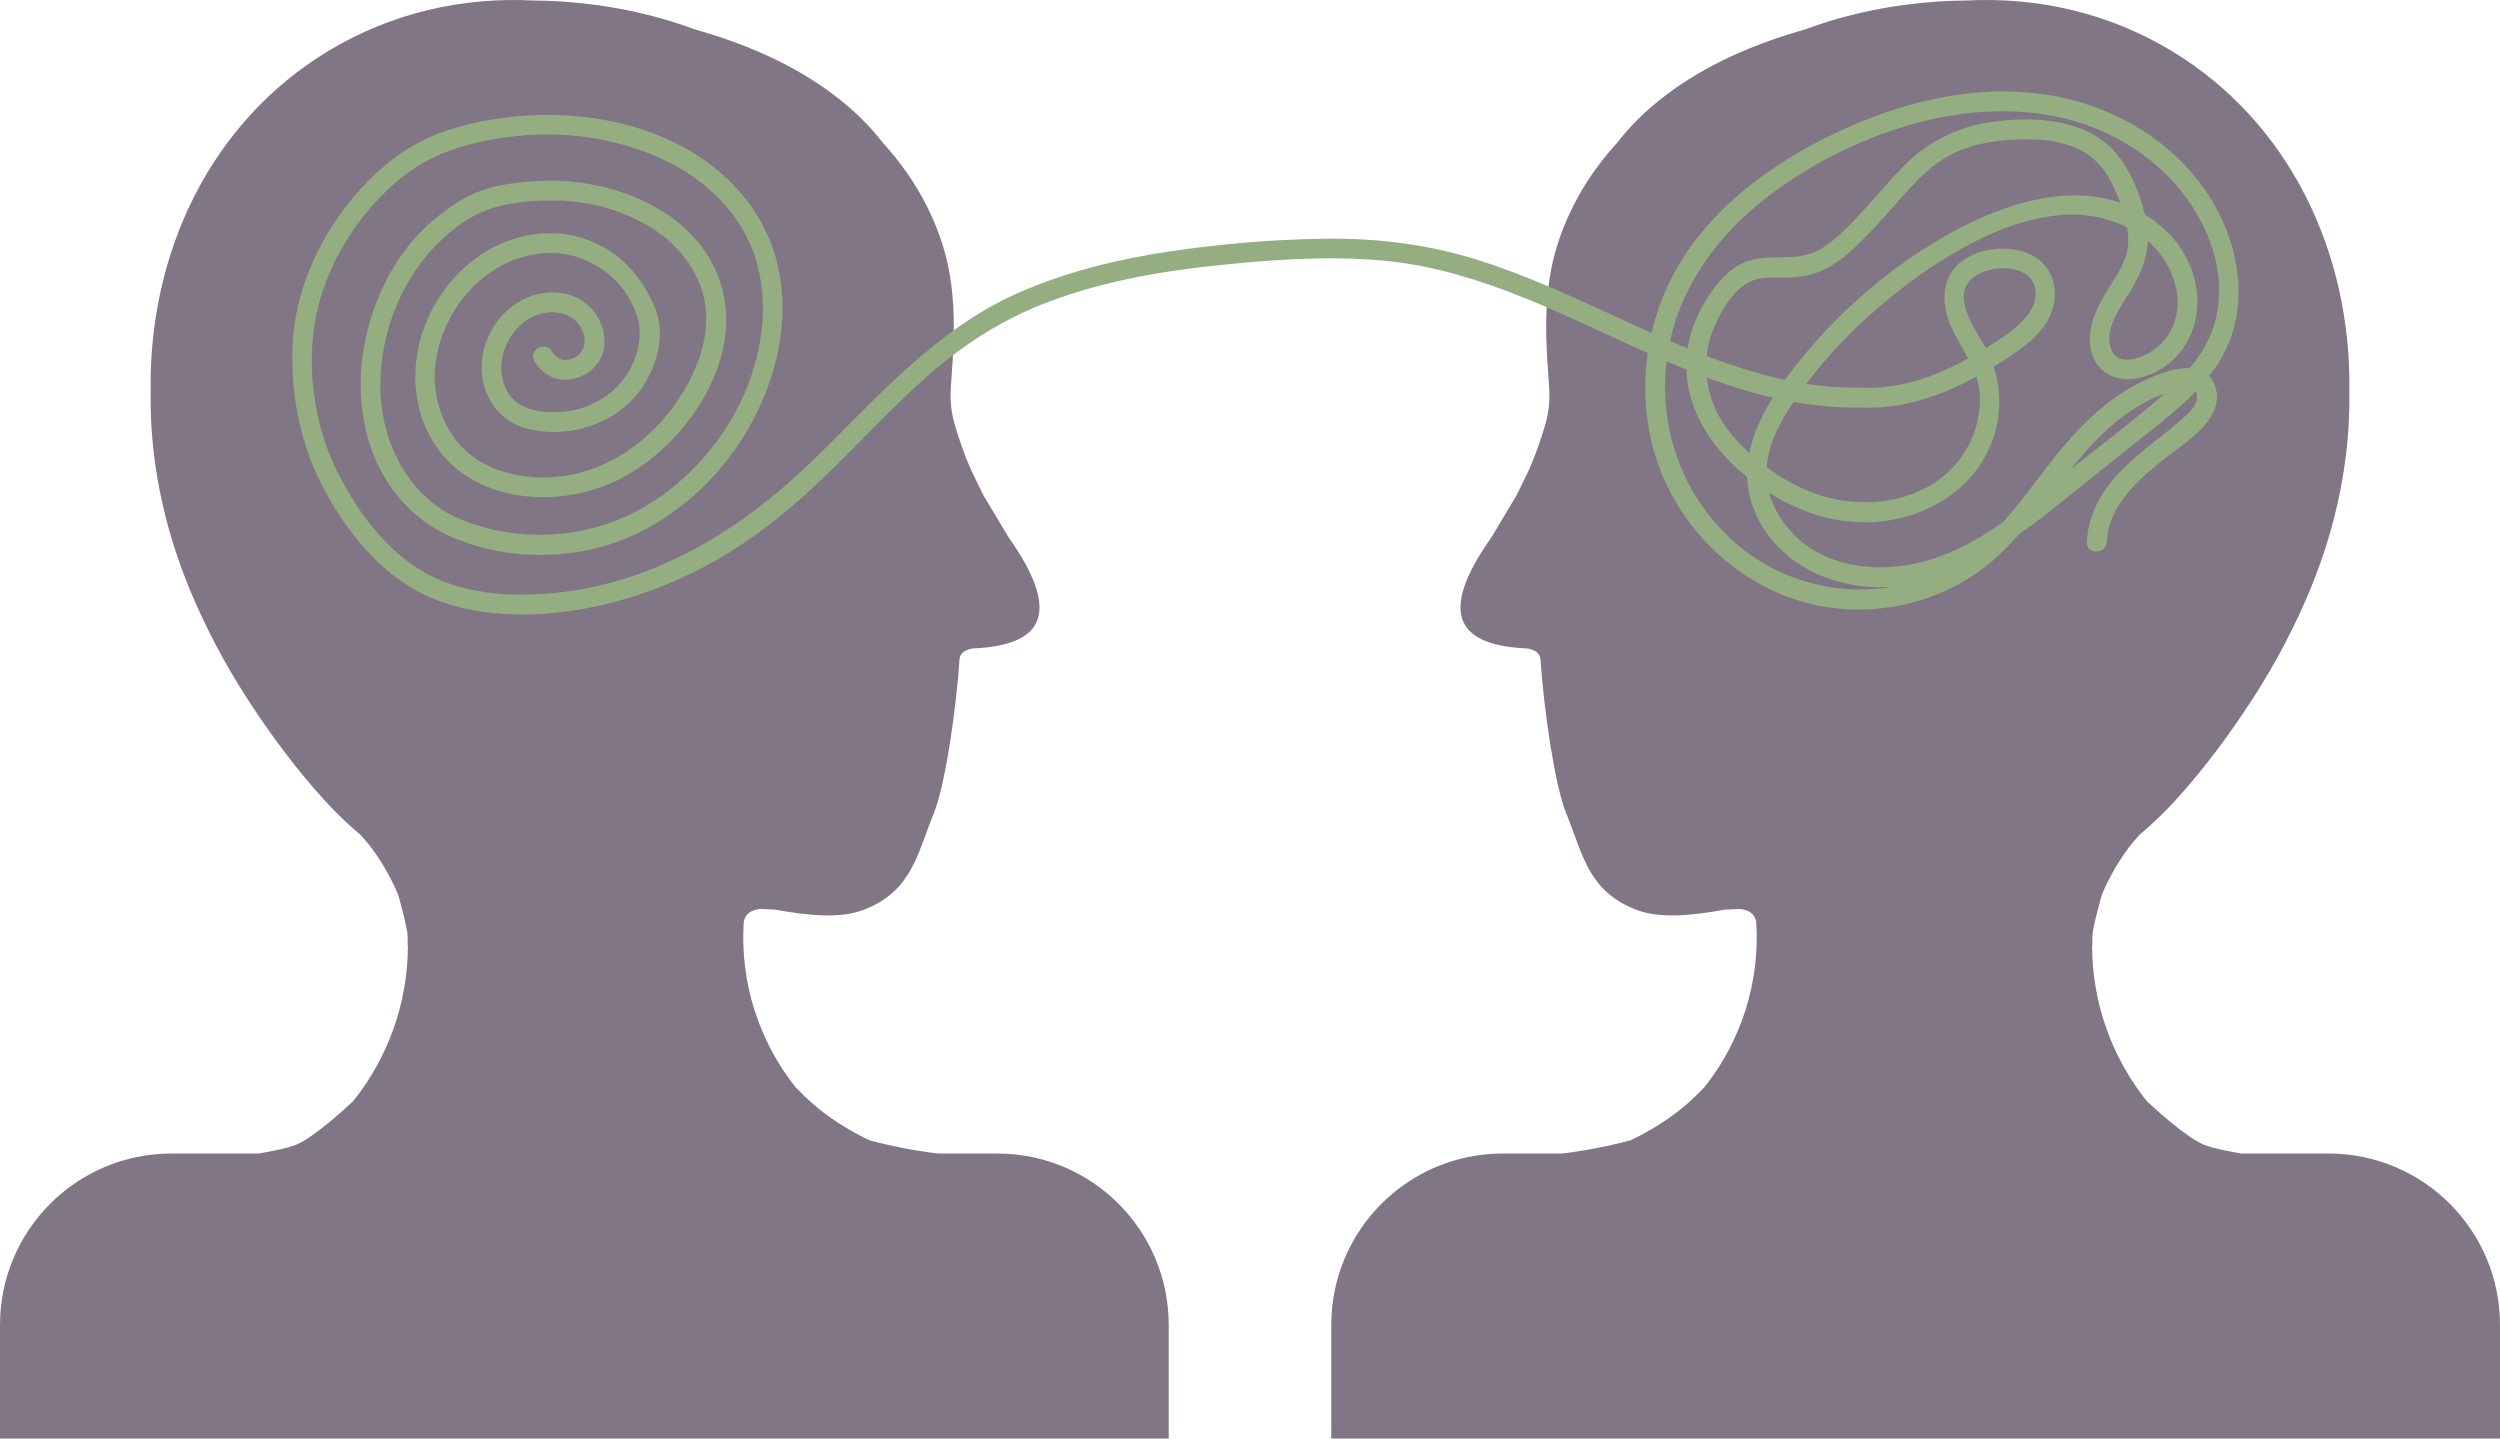
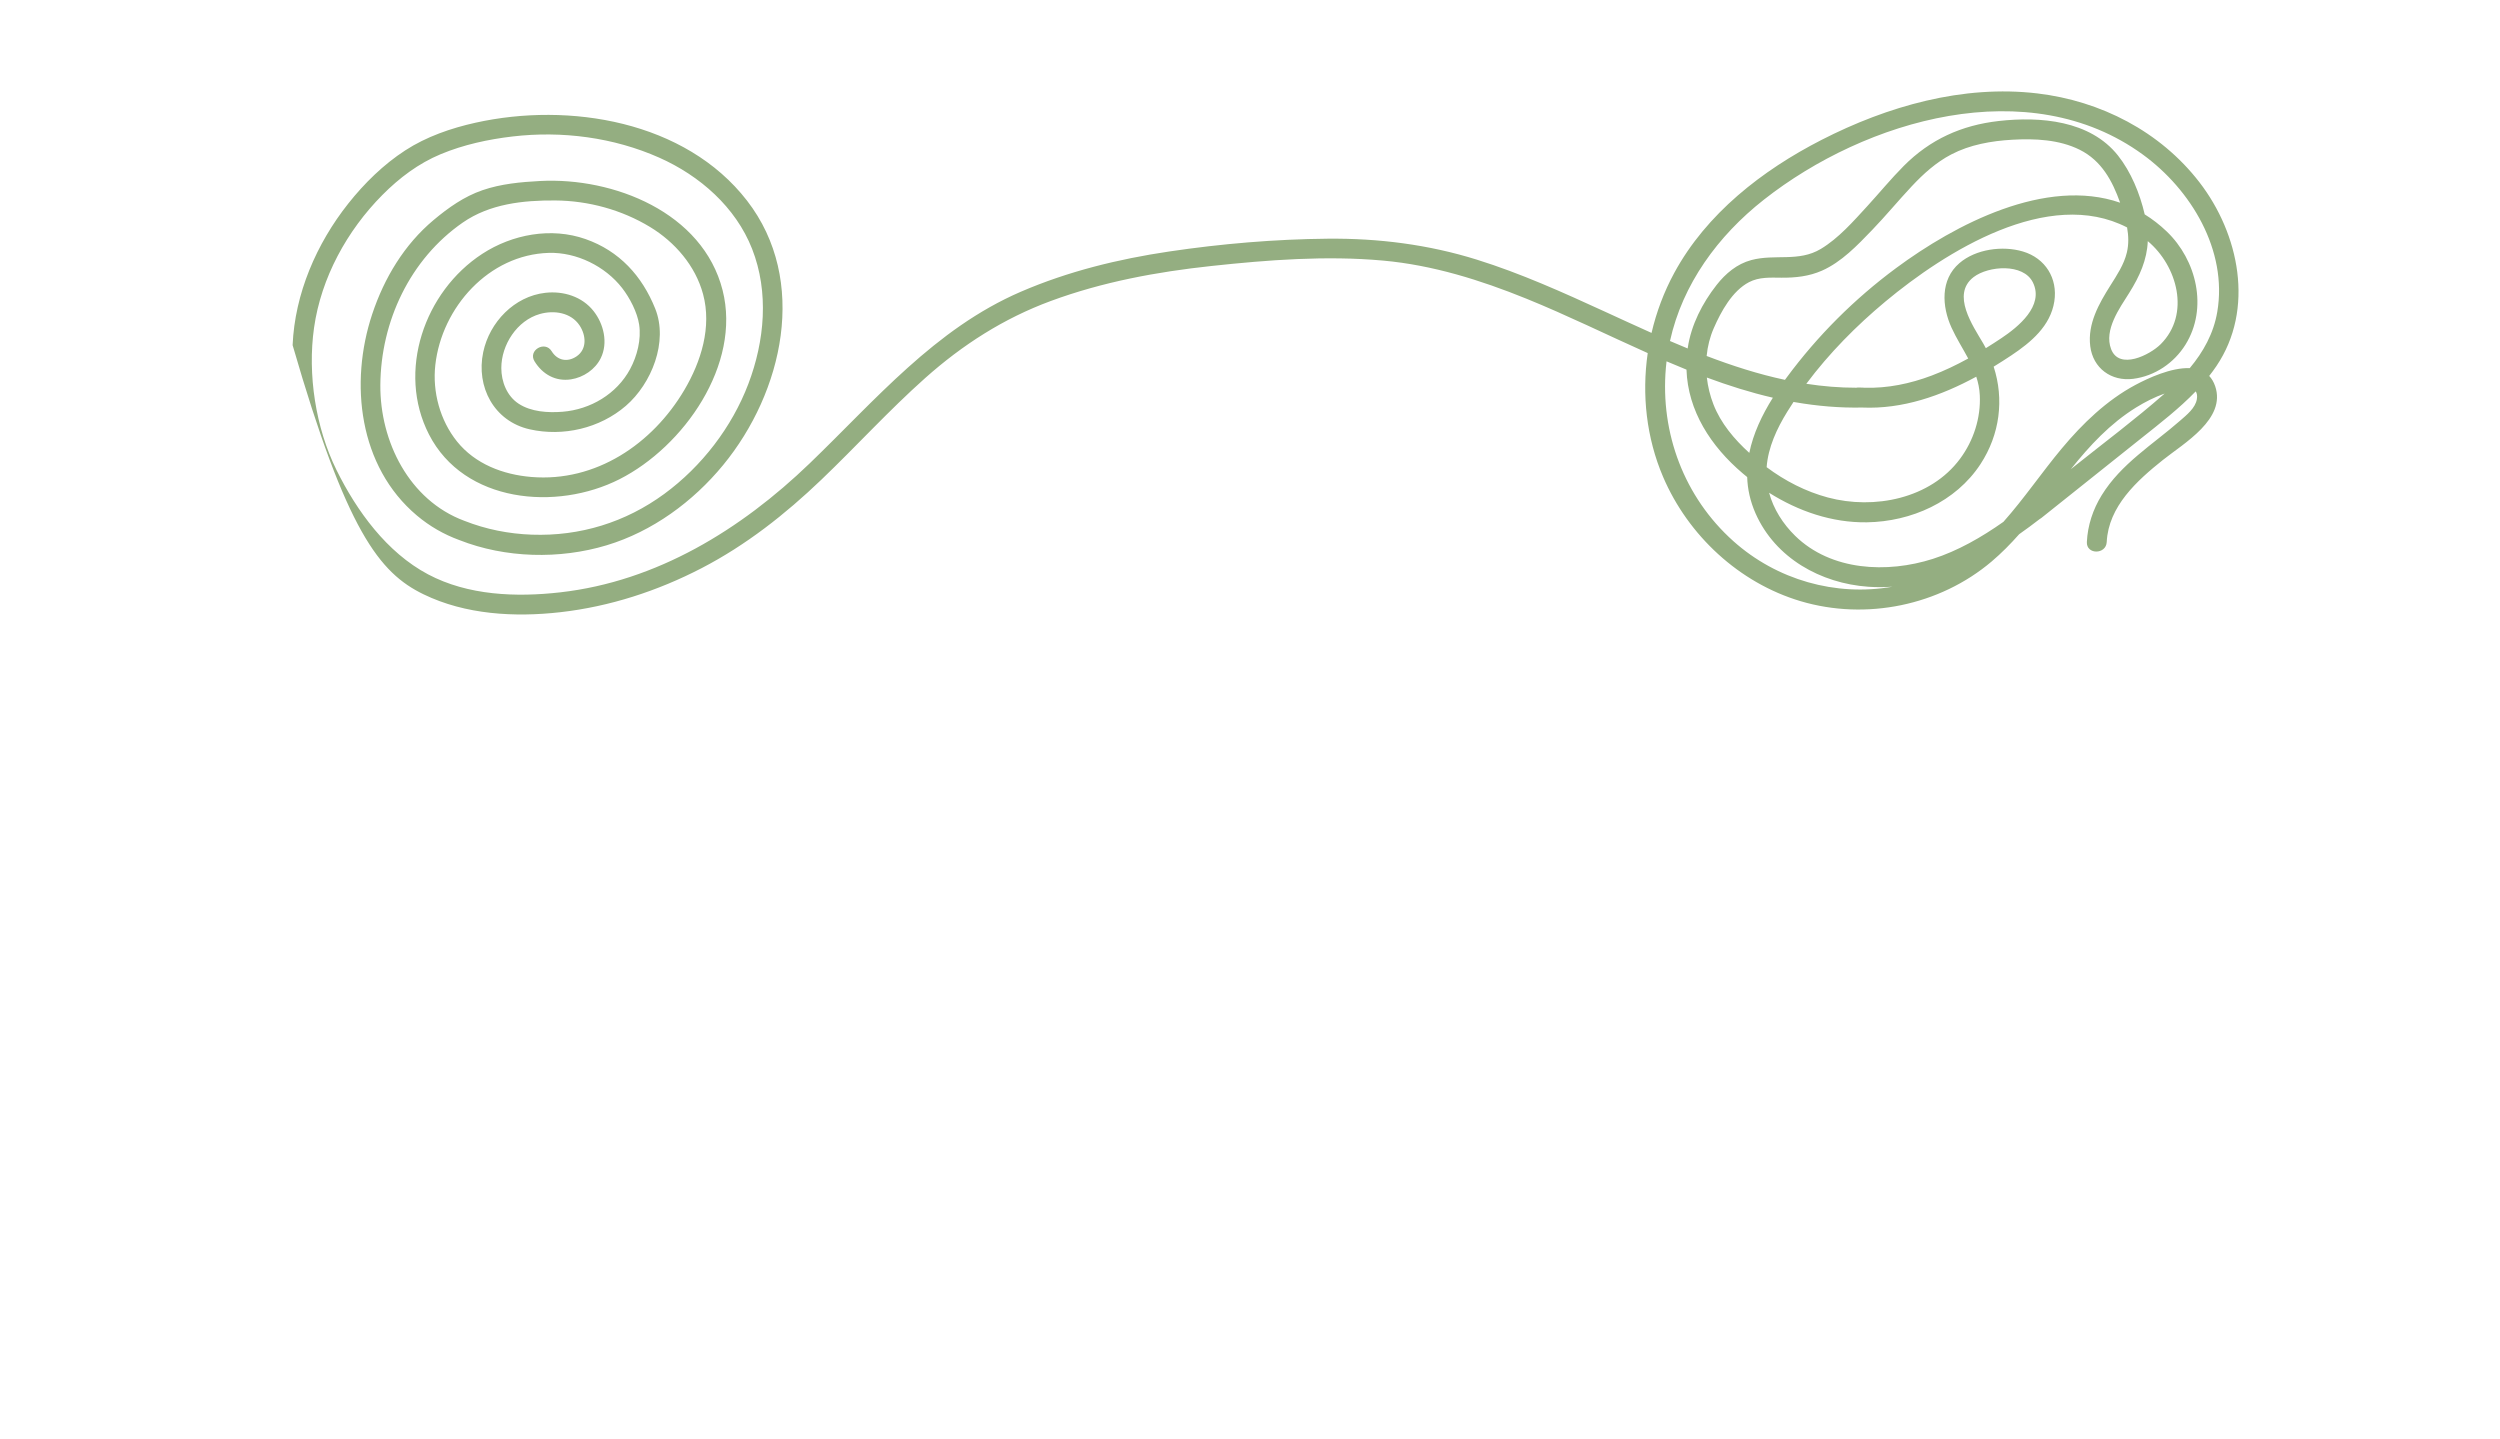
<svg xmlns="http://www.w3.org/2000/svg" fill="#000000" height="2171.8" preserveAspectRatio="xMidYMid meet" version="1" viewBox="0.0 0.0 3774.3 2171.8" width="3774.3" zoomAndPan="magnify">
  <defs>
    <clipPath id="a">
-       <path d="M 0 0 L 1765 0 L 1765 2171.75 L 0 2171.75 Z M 0 0" />
-     </clipPath>
+       </clipPath>
    <clipPath id="b">
-       <path d="M 2009 0 L 3774.289 0 L 3774.289 2171.75 L 2009 2171.75 Z M 2009 0" />
-     </clipPath>
+       </clipPath>
  </defs>
  <g>
    <g clip-path="url(#a)" id="change1_1">
-       <path d="M 1505.602 1741.492 L 1416.344 1741.492 C 1413.68 1741.16 1411 1740.859 1408.336 1740.531 C 1406.871 1740.34 1405.418 1740.16 1403.953 1739.969 C 1403.352 1739.883 1402.113 1739.723 1401.301 1739.602 C 1394.359 1738.621 1387.43 1737.539 1380.516 1736.371 C 1357.773 1732.5 1335.227 1727.512 1312.918 1721.602 C 1312.848 1721.582 1312.789 1721.551 1312.719 1721.531 C 1296.566 1713.941 1280.938 1705.242 1265.977 1695.52 C 1258.617 1690.742 1251.418 1685.723 1244.398 1680.453 C 1243.699 1679.93 1243.016 1679.402 1242.316 1678.883 C 1240.738 1677.629 1239.148 1676.379 1237.578 1675.109 C 1234.277 1672.441 1231.008 1669.711 1227.797 1666.922 C 1218.527 1658.91 1209.707 1650.41 1201.238 1641.57 C 1145.188 1571.172 1116.988 1482.09 1122.867 1391.562 C 1123.887 1387.293 1125.508 1383.18 1128.648 1380.043 C 1133.867 1374.832 1140.887 1372.941 1148.246 1372.18 C 1155.289 1372.68 1162.336 1373.012 1169.398 1373.172 C 1218.668 1381.98 1267.316 1387.613 1303.996 1373.5 C 1377.586 1345.191 1384.871 1288.121 1409.668 1228.191 C 1426.805 1186.781 1443.711 1070.613 1448.641 994.613 C 1448.973 993.008 1449.359 991.398 1449.973 990.023 C 1450.305 989.25 1450.895 988.301 1451.414 987.516 C 1451.52 987.363 1451.574 987.293 1451.574 987.281 C 1451.652 987.195 1451.719 987.109 1451.785 987.023 C 1452.184 986.574 1452.598 986.137 1453.023 985.719 C 1454.332 984.445 1455.262 983.801 1457.223 982.715 C 1459.406 981.508 1460.191 981.215 1462.566 980.453 C 1464.297 979.902 1466.043 979.449 1467.801 979.023 C 1567.398 975.051 1608.582 932.855 1522.895 811.539 C 1510.289 790.527 1497.738 769.57 1485.137 748.559 C 1478.859 735.941 1472.652 723.297 1466.602 710.559 C 1466.402 710.133 1466.176 709.758 1465.922 709.438 C 1456.383 687.27 1448.242 664.535 1441.473 641.379 C 1436.145 623.191 1434.133 604.191 1435.477 585.285 C 1436.449 571.629 1437.367 557.984 1438.234 544.328 C 1441.074 499.336 1441.234 454.191 1433.051 409.691 C 1426.695 375.156 1414.652 341.738 1398.863 310.402 C 1381.328 275.586 1358.652 243.82 1332.512 215.148 C 1316.516 194.645 1298.367 175.789 1278.508 159.016 C 1222.508 111.676 1157.18 79.617 1087.93 56.34 C 1074.996 51.996 1061.938 48.082 1048.828 44.309 C 983.953 20.262 915.324 6.617 846.312 2.168 C 833.027 1.301 819.723 0.887 806.418 0.832 C 698.617 -4.938 591.02 19.289 495.312 77.168 C 317.762 184.543 223.797 381.938 227.434 592.48 C 225.965 693.555 247.234 794.406 285.781 888.156 C 309.852 946.688 339.473 1002.602 373.875 1055.711 C 408.609 1109.344 447.27 1161.484 490.395 1208.672 C 507.254 1227.121 525.328 1244.461 544.434 1260.562 C 549.184 1265.82 553.762 1271.211 558.227 1276.723 C 558.562 1277.141 558.766 1277.383 558.926 1277.57 C 559.062 1277.754 559.133 1277.863 559.32 1278.113 C 560.469 1279.641 561.621 1281.172 562.75 1282.723 C 564.824 1285.551 566.848 1288.422 568.828 1291.332 C 577.289 1303.723 584.895 1316.703 591.598 1330.133 C 593.309 1333.562 594.957 1337.02 596.551 1340.512 C 597.215 1341.961 597.863 1343.422 598.504 1344.883 C 599.066 1346.16 599.602 1347.453 600.199 1348.711 C 600.816 1350.441 601.426 1352.152 602.043 1353.883 C 604.328 1362.422 606.594 1370.961 608.793 1379.523 C 610.906 1387.742 612.879 1396.023 614.281 1404.402 C 614.5 1405.691 615.996 1411.203 614.574 1405.992 C 615.039 1407.703 615.016 1410.031 615.156 1411.801 C 615.516 1416.34 615.602 1420.883 615.477 1425.434 C 615.438 1426.812 615.566 1428.184 615.816 1429.52 C 615.301 1514.051 586.27 1596.211 533.164 1662.461 C 521.691 1673.203 509.969 1683.66 497.801 1693.609 C 494.496 1696.312 491.164 1698.98 487.812 1701.621 C 486.875 1702.359 485.934 1703.102 484.992 1703.832 C 484.949 1703.859 484.938 1703.871 484.895 1703.91 C 482.906 1705.41 480.93 1706.922 478.938 1708.422 C 471.781 1713.77 464.504 1719.02 456.719 1723.422 C 453.969 1724.98 451.16 1726.441 448.285 1727.75 C 448.223 1727.781 448.16 1727.801 448.098 1727.832 C 444 1729.293 439.938 1730.77 435.754 1731.98 C 427.199 1734.441 418.469 1736.223 409.746 1737.961 C 403.516 1739.199 397.273 1740.391 391.02 1741.492 L 258.844 1741.492 C 115.887 1741.492 0 1857.379 0 2000.328 L 0 2171.75 L 1764.445 2171.75 L 1764.445 2000.328 C 1764.445 1857.379 1648.555 1741.492 1505.602 1741.492" fill="#817685" />
-     </g>
+       </g>
    <g clip-path="url(#b)" id="change1_2">
-       <path d="M 2268.695 1741.488 L 2357.941 1741.488 C 2360.625 1741.16 2363.289 1740.859 2365.953 1740.527 C 2367.41 1740.34 2368.871 1740.156 2370.328 1739.969 C 2370.953 1739.879 2372.18 1739.719 2372.992 1739.602 C 2379.938 1738.617 2386.859 1737.539 2393.785 1736.371 C 2416.547 1732.5 2439.074 1727.508 2461.375 1721.598 C 2461.445 1721.578 2461.512 1721.547 2461.582 1721.531 C 2477.723 1713.938 2493.352 1705.238 2508.332 1695.52 C 2515.695 1690.738 2522.875 1685.719 2529.914 1680.449 C 2530.586 1679.93 2531.281 1679.398 2531.977 1678.879 C 2533.551 1677.629 2535.148 1676.379 2536.723 1675.109 C 2540.031 1672.438 2543.273 1669.707 2546.516 1666.918 C 2555.777 1658.91 2564.578 1650.41 2573.051 1641.566 C 2629.109 1571.168 2657.312 1482.09 2651.434 1391.559 C 2650.414 1387.289 2648.793 1383.18 2645.645 1380.039 C 2640.434 1374.828 2633.395 1372.938 2626.055 1372.18 C 2619.016 1372.68 2611.953 1373.008 2604.891 1373.168 C 2555.617 1381.98 2506.969 1387.609 2470.312 1373.496 C 2396.703 1345.188 2389.43 1288.117 2364.633 1228.188 C 2347.473 1186.777 2330.594 1070.605 2325.66 994.605 C 2325.316 993 2324.922 991.395 2324.32 990.02 C 2323.996 989.246 2323.414 988.301 2322.883 987.508 C 2322.766 987.359 2322.723 987.289 2322.723 987.277 C 2322.652 987.191 2322.582 987.105 2322.512 987.016 C 2322.098 986.57 2321.703 986.133 2321.285 985.711 C 2319.965 984.441 2319.039 983.793 2317.07 982.711 C 2314.895 981.504 2314.098 981.211 2311.727 980.449 C 2310.004 979.895 2308.254 979.445 2306.492 979.016 C 2206.902 975.047 2165.715 932.852 2251.406 811.539 C 2263.996 790.52 2276.562 769.562 2289.156 748.547 C 2295.445 735.934 2301.656 723.285 2307.695 710.551 C 2307.895 710.125 2308.125 709.754 2308.375 709.43 C 2317.906 687.258 2326.055 664.523 2332.816 641.379 C 2338.145 623.18 2340.156 604.188 2338.812 585.273 C 2337.84 571.625 2336.914 557.977 2336.059 544.32 C 2333.211 499.328 2333.07 454.184 2341.246 409.688 C 2347.613 375.145 2359.652 341.73 2375.422 310.398 C 2392.973 275.582 2415.645 243.812 2441.785 215.137 C 2457.785 194.633 2475.938 175.785 2495.785 159.004 C 2551.797 111.668 2617.117 79.609 2686.375 56.336 C 2699.293 51.992 2712.355 48.066 2725.461 44.301 C 2790.34 20.258 2858.973 6.605 2927.977 2.152 C 2941.266 1.297 2954.582 0.879 2967.871 0.824 C 3075.684 -4.945 3183.285 19.277 3278.984 77.16 C 3456.539 184.543 3550.504 381.922 3546.867 592.473 C 3548.324 693.547 3527.07 794.406 3488.516 888.152 C 3464.457 946.684 3434.82 1002.598 3400.434 1055.707 C 3365.68 1109.34 3327.031 1161.477 3283.918 1208.668 C 3267.035 1227.117 3248.977 1244.457 3229.871 1260.559 C 3225.125 1265.82 3220.539 1271.207 3216.07 1276.719 C 3215.746 1277.137 3215.539 1277.379 3215.379 1277.566 C 3215.238 1277.75 3215.168 1277.855 3214.984 1278.109 C 3213.824 1279.637 3212.668 1281.168 3211.559 1282.719 C 3209.473 1285.547 3207.434 1288.418 3205.469 1291.328 C 3197.016 1303.719 3189.398 1316.699 3182.707 1330.129 C 3180.992 1333.559 3179.348 1337.02 3177.75 1340.508 C 3177.078 1341.957 3176.43 1343.418 3175.805 1344.879 C 3175.227 1346.16 3174.695 1347.449 3174.09 1348.707 C 3173.488 1350.438 3172.863 1352.148 3172.262 1353.879 C 3169.969 1362.418 3167.699 1370.957 3165.5 1379.52 C 3163.395 1387.738 3161.426 1396.02 3160.012 1404.398 C 3159.805 1405.688 3158.301 1411.199 3159.734 1405.988 C 3159.25 1407.699 3159.297 1410.031 3159.156 1411.797 C 3158.785 1416.34 3158.695 1420.879 3158.832 1425.43 C 3158.855 1426.809 3158.715 1428.18 3158.484 1429.52 C 3158.996 1514.051 3188.031 1596.207 3241.125 1662.457 C 3252.609 1673.199 3264.328 1683.66 3276.508 1693.609 C 3279.797 1696.309 3283.129 1698.98 3286.488 1701.617 C 3287.438 1702.359 3288.363 1703.098 3289.312 1703.828 C 3289.359 1703.859 3289.359 1703.867 3289.406 1703.91 C 3291.395 1705.41 3293.363 1706.918 3295.355 1708.418 C 3302.512 1713.77 3309.805 1719.02 3317.586 1723.418 C 3320.316 1724.98 3323.141 1726.438 3326.012 1727.75 C 3326.082 1727.777 3326.129 1727.801 3326.199 1727.828 C 3330.297 1729.289 3334.348 1730.77 3338.539 1731.98 C 3347.105 1734.438 3355.836 1736.219 3364.566 1737.957 C 3370.797 1739.199 3377.023 1740.391 3383.277 1741.488 L 3515.445 1741.488 C 3658.406 1741.488 3774.297 1857.379 3774.297 2000.328 L 3774.297 2171.75 L 2009.844 2171.75 L 2009.844 2000.328 C 2009.844 1857.379 2125.734 1741.488 2268.695 1741.488" fill="#817685" />
-     </g>
+       </g>
    <g id="change2_1">
-       <path d="M 3132.848 703.199 C 3130.676 704.934 3128.484 706.672 3126.312 708.406 C 3154.777 672.887 3185.457 639.574 3225.098 615.07 C 3238.59 606.738 3252.98 599.465 3268.016 594.129 C 3267.66 594.457 3267.285 594.789 3266.91 595.113 C 3223.844 632.934 3177.648 667.461 3132.848 703.199 Z M 2616.797 816.895 C 2542.844 750.738 2506.461 654.148 2514.984 555.598 C 2515.277 552.219 2515.633 548.855 2516.008 545.508 C 2526.012 549.793 2536.059 553.984 2546.125 558.051 C 2548.191 620.18 2582.777 673.715 2630.98 714.625 C 2633.215 716.523 2635.492 718.391 2637.766 720.238 C 2638.332 738.316 2642.258 756.688 2650.445 775.211 C 2680.309 842.652 2748.898 880.723 2820.492 885.816 C 2832.898 886.699 2845.113 886.633 2857.125 885.762 C 2771.348 900.812 2682.398 875.578 2616.797 816.895 Z M 3262.023 519.66 C 3245.879 535.789 3199.492 559.273 3187.172 527.047 C 3176.102 498.07 3200.059 465.199 3214.445 442.305 C 3230.32 417.043 3241.43 392.18 3242.535 364.043 C 3287.125 401.332 3307.387 474.336 3262.023 519.66 Z M 2994.09 518.438 C 2978.57 491.898 2945.426 444.516 2979.613 418.309 C 3001.754 401.355 3054.758 397.043 3069.148 426.453 C 3086.441 461.789 3046.637 493.805 3021.426 510.602 C 3013.762 515.727 3005.949 520.754 2998.055 525.645 C 2996.781 523.227 2995.465 520.816 2994.09 518.438 Z M 2710.281 607.266 C 2743.676 613.059 2777.426 615.953 2811.324 615.273 C 2872.223 617.977 2930.41 597.582 2983.605 568.691 C 2986.527 577.516 2988.492 586.797 2988.949 596.84 C 2990.559 631.031 2979.531 665.207 2959.148 692.645 C 2914.266 753.129 2829.285 769.715 2759.609 751.094 C 2726.195 742.164 2694.824 726.012 2667.133 705.32 C 2669.344 675.395 2682.609 646.941 2698.312 621.523 C 2701.363 616.574 2704.516 611.672 2707.73 606.812 C 2708.59 606.961 2709.426 607.121 2710.281 607.266 Z M 2694.785 573.469 C 2654.602 564.887 2615.254 552.246 2576.555 537.445 C 2577.953 522.996 2581.461 508.785 2587.309 495.457 C 2598.23 470.395 2615.168 439.23 2640.566 425.973 C 2655.812 418.02 2672.832 419.113 2689.48 419.254 C 2710.574 419.438 2731.039 417.234 2750.527 408.66 C 2780.246 395.574 2804.199 370.293 2826.379 347.266 C 2846.996 325.875 2865.852 302.922 2886.176 281.262 C 2903.824 262.434 2922.828 245.184 2945.863 233.16 C 2974.121 218.398 3006.391 212.758 3037.926 210.957 C 3071.926 209.016 3108.727 210.617 3139.781 226.098 C 3172.633 242.465 3189.113 273.008 3200.789 306.016 C 3088.738 267.223 2952.215 338.332 2862.367 404.875 C 2799.48 451.461 2743.945 506.91 2697.438 569.863 C 2696.559 571.059 2695.66 572.262 2694.785 573.469 Z M 2586.785 610.434 C 2581.773 597.527 2578.41 583.855 2576.844 569.977 C 2609.445 582.09 2642.57 592.582 2676.531 600.426 C 2660.074 626.707 2646.832 654.691 2640.961 683.734 C 2618.219 663.113 2597.812 638.863 2586.785 610.434 Z M 2662.914 301.504 C 2816.98 180.367 3063.113 108.184 3235.02 233.297 C 3307.906 286.348 3363.168 377.922 3347.484 470.723 C 3341.93 503.523 3326.348 531.289 3305.922 555.785 C 3278.082 554.672 3243.27 570.758 3223.762 581.191 C 3180.445 604.371 3144.125 639.453 3112.863 676.867 C 3082.559 713.125 3056.031 752.492 3024.621 787.824 C 2991.352 811.285 2955.598 831.738 2918.148 843.715 C 2849.082 865.82 2764.434 862.027 2710.133 808.898 C 2691.941 791.09 2677.512 768.637 2670.848 743.941 C 2715.043 771.809 2765.75 789.332 2818.484 788.543 C 2885.34 787.543 2952.566 757.754 2989.91 700.793 C 3019.402 655.785 3025.812 602.504 3009.855 553.555 C 3018.941 548.035 3027.84 542.324 3036.566 536.508 C 3066.141 516.801 3095.695 492.18 3101.457 455.02 C 3106.824 420.285 3087.945 389.809 3054.113 379.711 C 3023.367 370.539 2982.895 376.008 2958.164 397.266 C 2929.137 422.199 2931.664 462.645 2946.238 494.625 C 2953.719 511.016 2963.262 525.898 2971.449 541.238 C 2953.676 551.027 2935.379 559.805 2916.48 566.934 C 2883.668 579.312 2849.855 586.348 2814.914 585.391 C 2814.352 585.312 2813.746 585.262 2813.141 585.242 C 2810.926 585.168 2808.711 585.094 2806.496 585.016 C 2805.059 584.969 2803.742 585.102 2802.531 585.359 C 2776.988 585.371 2751.84 583.242 2727.031 579.41 C 2761.449 533.344 2802.633 491.68 2846.449 455.227 C 2936.82 379.996 3092.332 281.918 3211.312 343.379 C 3213.547 355.945 3213.988 368.715 3210.938 381.34 C 3206.551 399.543 3195.902 415.473 3186.043 431.105 C 3168.73 458.574 3151.5 488.898 3155.676 522.648 C 3159.812 555.965 3187.527 576.125 3220.48 571.938 C 3253.086 567.801 3282.199 548.09 3299.469 520.312 C 3333.762 465.133 3316.262 392.559 3271.066 349.395 C 3260.457 339.254 3249.367 330.723 3237.879 323.637 C 3230.676 292.168 3217.016 259.273 3197.508 234.73 C 3155.363 181.699 3080.156 175.613 3017.582 182.676 C 2961.445 189.004 2914.035 210.41 2874.125 250.527 C 2854.867 269.898 2837.512 291.098 2819.07 311.23 C 2798.121 334.082 2775.734 359.719 2748.961 375.789 C 2715.418 395.91 2679.727 383.086 2644.031 392.617 C 2622.418 398.391 2605.164 412.91 2591.59 430.215 C 2570.078 457.59 2553.223 490.492 2548.043 525.113 C 2548.004 525.438 2547.961 525.762 2547.918 526.086 C 2538.98 522.422 2530.082 518.668 2521.207 514.844 C 2540.109 429.102 2593.531 356.051 2662.914 301.504 Z M 3335.266 567.578 C 3339.066 562.75 3342.703 557.789 3346.168 552.664 C 3404.27 466.703 3380.629 352.938 3320.398 275.008 C 3261.105 198.293 3171.383 152.387 3075.914 141.039 C 2963.512 127.668 2849.293 160.336 2749.879 211.277 C 2660.531 257.051 2576.219 322.445 2527.641 412.047 C 2512.184 440.539 2500.699 471.102 2493.367 502.613 C 2469.434 491.922 2445.707 480.934 2422.129 470.121 C 2359.266 441.285 2295.941 412.719 2229.82 392.062 C 2156.531 369.164 2081.242 359.637 2004.543 360.359 C 1924.691 361.117 1844.16 367.953 1765.191 379.684 C 1688.391 391.09 1612.613 409.613 1541.172 440.441 C 1411.68 496.32 1321.621 604.066 1222.25 699.695 C 1118.461 799.586 991.695 877.621 845.984 894.25 C 779.355 901.855 706.547 899.125 646.207 867.078 C 583.984 834.031 538.625 771.641 507.98 709.539 C 476.516 645.781 464.117 565.309 474.125 494.797 C 484.836 419.293 523.934 348.078 577.32 294.316 C 602.926 268.527 631.762 246.75 665.465 232.723 C 699.754 218.449 737 210.367 773.797 206.043 C 848.438 197.277 926.422 207.402 995.363 238.055 C 1056.398 265.191 1110.66 312.59 1135.469 375.758 C 1161.18 441.254 1154.402 514.785 1129.828 579.508 C 1104.969 644.969 1059.359 704.203 1002.941 745.605 C 944.383 788.574 875.617 809.785 803.004 807.207 C 768.012 805.961 733.598 799.129 701.012 786.262 C 700.953 786.242 700.898 786.227 700.844 786.207 C 617.668 755.281 573.629 666.406 574.211 581.438 C 574.867 485.289 619.031 391.184 698.629 336.023 C 739.418 307.754 789.742 302.27 838.32 302.645 C 888.359 303.027 938.539 316.68 981.414 342.688 C 1018.91 365.438 1049.922 401.246 1061.441 444.094 C 1074.793 493.719 1058.539 545.785 1033.18 588.738 C 985.012 670.344 899.402 728.188 802.168 720.09 C 759.453 716.535 717.297 700.559 689.961 666.512 C 664.34 634.605 652.676 591.551 657.203 551.027 C 666.934 464.027 738.086 384.344 828.59 381.777 C 870.348 380.59 913.645 401.898 939.254 434.855 C 950.754 449.66 962.117 471.406 964.938 490.07 C 968.332 512.535 961.91 537.453 951.281 557.23 C 931.09 594.801 891.363 618.301 849.195 621.637 C 827.293 623.367 801.879 621.848 782.988 609.48 C 765.262 597.879 756.836 576.191 756.855 555.598 C 756.895 520.539 780.484 483.859 815.051 474.047 C 836.406 467.992 861.984 471.703 875.012 491.34 C 884.938 506.309 886.473 527.289 870.297 538.113 C 856.547 547.312 841.441 544.301 832.836 530.246 C 822.773 513.809 796.816 528.859 806.934 545.387 C 818.977 565.059 838.773 576.32 862.055 572.723 C 880.781 569.832 898.605 557.824 907.008 540.637 C 918.297 517.555 911.488 489.148 896.16 469.672 C 878.832 447.664 850.594 439.004 823.344 442.051 C 776.527 447.289 739.066 486.375 729.52 531.652 C 718.473 584.039 745.82 636.051 799.742 648.16 C 850.273 659.508 905.551 646.605 944.855 612.727 C 983.688 579.25 1009.18 515.75 989.188 465.961 C 969.328 416.512 935.086 378.887 884.02 360.941 C 832.238 342.742 773.508 353.621 728.031 383.262 C 640.66 440.195 598.879 560.691 647.621 655.844 C 700.621 759.312 840.105 771.75 935.324 723.465 C 1032.211 674.332 1119.422 550.398 1090.93 438.211 C 1061.031 320.449 926.207 267.445 815.488 273.25 C 786.254 274.781 756.227 277.566 728.387 287.152 C 700.672 296.691 676.992 313.5 654.672 332.152 C 610.418 369.137 580.035 419.781 561.938 474.223 C 527.379 578.207 541.578 704.441 629.418 778.316 C 648.613 794.461 669.902 806.695 693.426 815.348 C 693.461 815.359 693.5 815.367 693.535 815.379 C 763.074 842.695 844.676 844.73 916.062 823.168 C 984.961 802.363 1046.211 757.449 1091.66 702.203 C 1182.078 592.285 1221.09 423.461 1127.793 302.922 C 1034.559 182.469 859.191 153.859 717.953 185.25 C 680.93 193.477 643.762 206.289 611.781 227.059 C 578.891 248.426 550.152 276.613 525.855 307.246 C 477.84 367.785 445.086 443.32 441.766 521.105 C 438.59 595.516 453.625 671.82 488.699 737.594 C 523.004 801.926 572.691 864.805 639.375 897.211 C 702.691 927.98 776.93 932.094 845.984 924.25 C 920.531 915.785 992.559 892.297 1059.09 857.844 C 1126.371 823 1185.539 776.344 1240.109 724.125 C 1292.859 673.656 1342.051 619.504 1396.59 570.91 C 1453.18 520.5 1515.191 480.723 1586.469 454.391 C 1664.332 425.625 1746.57 410.414 1828.883 401.566 C 1914.492 392.363 2002.199 385.625 2088.16 393.422 C 2162.965 400.211 2234.852 422.723 2304.168 450.828 C 2365.887 475.852 2426.305 505.699 2487.602 533.066 C 2478.477 595.914 2485.66 661.016 2510.742 719.82 C 2548.566 808.418 2625.676 880.023 2718.383 907.613 C 2817.129 936.988 2928.152 914.305 3006.746 847.754 C 3021.738 835.059 3035.441 821.125 3048.41 806.488 C 3058.832 799.148 3069.105 791.574 3079.195 783.77 C 3080.07 783.293 3080.969 782.73 3081.805 782.051 C 3132.223 741.824 3182.66 701.594 3233.074 661.371 C 3261.105 639.004 3289.969 616.789 3314.883 590.895 C 3316.785 593.562 3317.516 597.426 3316.637 602.703 C 3314.402 616.113 3301.078 626.59 3291.473 634.996 C 3250.328 671.016 3202.27 700.047 3172.969 747.656 C 3159.707 769.184 3151.812 792.973 3150.578 818.246 C 3149.621 837.547 3179.633 837.496 3180.57 818.246 C 3183.223 764.457 3226.184 725.668 3265.449 694.363 C 3297.129 669.098 3361.227 632.52 3344.27 582.988 C 3342.074 576.594 3339.004 571.523 3335.266 567.578" fill="#94ae81" />
+       <path d="M 3132.848 703.199 C 3130.676 704.934 3128.484 706.672 3126.312 708.406 C 3154.777 672.887 3185.457 639.574 3225.098 615.07 C 3238.59 606.738 3252.98 599.465 3268.016 594.129 C 3267.66 594.457 3267.285 594.789 3266.91 595.113 C 3223.844 632.934 3177.648 667.461 3132.848 703.199 Z M 2616.797 816.895 C 2542.844 750.738 2506.461 654.148 2514.984 555.598 C 2515.277 552.219 2515.633 548.855 2516.008 545.508 C 2526.012 549.793 2536.059 553.984 2546.125 558.051 C 2548.191 620.18 2582.777 673.715 2630.98 714.625 C 2633.215 716.523 2635.492 718.391 2637.766 720.238 C 2638.332 738.316 2642.258 756.688 2650.445 775.211 C 2680.309 842.652 2748.898 880.723 2820.492 885.816 C 2832.898 886.699 2845.113 886.633 2857.125 885.762 C 2771.348 900.812 2682.398 875.578 2616.797 816.895 Z M 3262.023 519.66 C 3245.879 535.789 3199.492 559.273 3187.172 527.047 C 3176.102 498.07 3200.059 465.199 3214.445 442.305 C 3230.32 417.043 3241.43 392.18 3242.535 364.043 C 3287.125 401.332 3307.387 474.336 3262.023 519.66 Z M 2994.09 518.438 C 2978.57 491.898 2945.426 444.516 2979.613 418.309 C 3001.754 401.355 3054.758 397.043 3069.148 426.453 C 3086.441 461.789 3046.637 493.805 3021.426 510.602 C 3013.762 515.727 3005.949 520.754 2998.055 525.645 C 2996.781 523.227 2995.465 520.816 2994.09 518.438 Z M 2710.281 607.266 C 2743.676 613.059 2777.426 615.953 2811.324 615.273 C 2872.223 617.977 2930.41 597.582 2983.605 568.691 C 2986.527 577.516 2988.492 586.797 2988.949 596.84 C 2990.559 631.031 2979.531 665.207 2959.148 692.645 C 2914.266 753.129 2829.285 769.715 2759.609 751.094 C 2726.195 742.164 2694.824 726.012 2667.133 705.32 C 2669.344 675.395 2682.609 646.941 2698.312 621.523 C 2701.363 616.574 2704.516 611.672 2707.73 606.812 C 2708.59 606.961 2709.426 607.121 2710.281 607.266 Z M 2694.785 573.469 C 2654.602 564.887 2615.254 552.246 2576.555 537.445 C 2577.953 522.996 2581.461 508.785 2587.309 495.457 C 2598.23 470.395 2615.168 439.23 2640.566 425.973 C 2655.812 418.02 2672.832 419.113 2689.48 419.254 C 2710.574 419.438 2731.039 417.234 2750.527 408.66 C 2780.246 395.574 2804.199 370.293 2826.379 347.266 C 2846.996 325.875 2865.852 302.922 2886.176 281.262 C 2903.824 262.434 2922.828 245.184 2945.863 233.16 C 2974.121 218.398 3006.391 212.758 3037.926 210.957 C 3071.926 209.016 3108.727 210.617 3139.781 226.098 C 3172.633 242.465 3189.113 273.008 3200.789 306.016 C 3088.738 267.223 2952.215 338.332 2862.367 404.875 C 2799.48 451.461 2743.945 506.91 2697.438 569.863 C 2696.559 571.059 2695.66 572.262 2694.785 573.469 Z M 2586.785 610.434 C 2581.773 597.527 2578.41 583.855 2576.844 569.977 C 2609.445 582.09 2642.57 592.582 2676.531 600.426 C 2660.074 626.707 2646.832 654.691 2640.961 683.734 C 2618.219 663.113 2597.812 638.863 2586.785 610.434 Z M 2662.914 301.504 C 2816.98 180.367 3063.113 108.184 3235.02 233.297 C 3307.906 286.348 3363.168 377.922 3347.484 470.723 C 3341.93 503.523 3326.348 531.289 3305.922 555.785 C 3278.082 554.672 3243.27 570.758 3223.762 581.191 C 3180.445 604.371 3144.125 639.453 3112.863 676.867 C 3082.559 713.125 3056.031 752.492 3024.621 787.824 C 2991.352 811.285 2955.598 831.738 2918.148 843.715 C 2849.082 865.82 2764.434 862.027 2710.133 808.898 C 2691.941 791.09 2677.512 768.637 2670.848 743.941 C 2715.043 771.809 2765.75 789.332 2818.484 788.543 C 2885.34 787.543 2952.566 757.754 2989.91 700.793 C 3019.402 655.785 3025.812 602.504 3009.855 553.555 C 3018.941 548.035 3027.84 542.324 3036.566 536.508 C 3066.141 516.801 3095.695 492.18 3101.457 455.02 C 3106.824 420.285 3087.945 389.809 3054.113 379.711 C 3023.367 370.539 2982.895 376.008 2958.164 397.266 C 2929.137 422.199 2931.664 462.645 2946.238 494.625 C 2953.719 511.016 2963.262 525.898 2971.449 541.238 C 2953.676 551.027 2935.379 559.805 2916.48 566.934 C 2883.668 579.312 2849.855 586.348 2814.914 585.391 C 2814.352 585.312 2813.746 585.262 2813.141 585.242 C 2810.926 585.168 2808.711 585.094 2806.496 585.016 C 2805.059 584.969 2803.742 585.102 2802.531 585.359 C 2776.988 585.371 2751.84 583.242 2727.031 579.41 C 2761.449 533.344 2802.633 491.68 2846.449 455.227 C 2936.82 379.996 3092.332 281.918 3211.312 343.379 C 3213.547 355.945 3213.988 368.715 3210.938 381.34 C 3206.551 399.543 3195.902 415.473 3186.043 431.105 C 3168.73 458.574 3151.5 488.898 3155.676 522.648 C 3159.812 555.965 3187.527 576.125 3220.48 571.938 C 3253.086 567.801 3282.199 548.09 3299.469 520.312 C 3333.762 465.133 3316.262 392.559 3271.066 349.395 C 3260.457 339.254 3249.367 330.723 3237.879 323.637 C 3230.676 292.168 3217.016 259.273 3197.508 234.73 C 3155.363 181.699 3080.156 175.613 3017.582 182.676 C 2961.445 189.004 2914.035 210.41 2874.125 250.527 C 2854.867 269.898 2837.512 291.098 2819.07 311.23 C 2798.121 334.082 2775.734 359.719 2748.961 375.789 C 2715.418 395.91 2679.727 383.086 2644.031 392.617 C 2622.418 398.391 2605.164 412.91 2591.59 430.215 C 2570.078 457.59 2553.223 490.492 2548.043 525.113 C 2548.004 525.438 2547.961 525.762 2547.918 526.086 C 2538.98 522.422 2530.082 518.668 2521.207 514.844 C 2540.109 429.102 2593.531 356.051 2662.914 301.504 Z M 3335.266 567.578 C 3339.066 562.75 3342.703 557.789 3346.168 552.664 C 3404.27 466.703 3380.629 352.938 3320.398 275.008 C 3261.105 198.293 3171.383 152.387 3075.914 141.039 C 2963.512 127.668 2849.293 160.336 2749.879 211.277 C 2660.531 257.051 2576.219 322.445 2527.641 412.047 C 2512.184 440.539 2500.699 471.102 2493.367 502.613 C 2469.434 491.922 2445.707 480.934 2422.129 470.121 C 2359.266 441.285 2295.941 412.719 2229.82 392.062 C 2156.531 369.164 2081.242 359.637 2004.543 360.359 C 1924.691 361.117 1844.16 367.953 1765.191 379.684 C 1688.391 391.09 1612.613 409.613 1541.172 440.441 C 1411.68 496.32 1321.621 604.066 1222.25 699.695 C 1118.461 799.586 991.695 877.621 845.984 894.25 C 779.355 901.855 706.547 899.125 646.207 867.078 C 583.984 834.031 538.625 771.641 507.98 709.539 C 476.516 645.781 464.117 565.309 474.125 494.797 C 484.836 419.293 523.934 348.078 577.32 294.316 C 602.926 268.527 631.762 246.75 665.465 232.723 C 699.754 218.449 737 210.367 773.797 206.043 C 848.438 197.277 926.422 207.402 995.363 238.055 C 1056.398 265.191 1110.66 312.59 1135.469 375.758 C 1161.18 441.254 1154.402 514.785 1129.828 579.508 C 1104.969 644.969 1059.359 704.203 1002.941 745.605 C 944.383 788.574 875.617 809.785 803.004 807.207 C 768.012 805.961 733.598 799.129 701.012 786.262 C 700.953 786.242 700.898 786.227 700.844 786.207 C 617.668 755.281 573.629 666.406 574.211 581.438 C 574.867 485.289 619.031 391.184 698.629 336.023 C 739.418 307.754 789.742 302.27 838.32 302.645 C 888.359 303.027 938.539 316.68 981.414 342.688 C 1018.91 365.438 1049.922 401.246 1061.441 444.094 C 1074.793 493.719 1058.539 545.785 1033.18 588.738 C 985.012 670.344 899.402 728.188 802.168 720.09 C 759.453 716.535 717.297 700.559 689.961 666.512 C 664.34 634.605 652.676 591.551 657.203 551.027 C 666.934 464.027 738.086 384.344 828.59 381.777 C 870.348 380.59 913.645 401.898 939.254 434.855 C 950.754 449.66 962.117 471.406 964.938 490.07 C 968.332 512.535 961.91 537.453 951.281 557.23 C 931.09 594.801 891.363 618.301 849.195 621.637 C 827.293 623.367 801.879 621.848 782.988 609.48 C 765.262 597.879 756.836 576.191 756.855 555.598 C 756.895 520.539 780.484 483.859 815.051 474.047 C 836.406 467.992 861.984 471.703 875.012 491.34 C 884.938 506.309 886.473 527.289 870.297 538.113 C 856.547 547.312 841.441 544.301 832.836 530.246 C 822.773 513.809 796.816 528.859 806.934 545.387 C 818.977 565.059 838.773 576.32 862.055 572.723 C 880.781 569.832 898.605 557.824 907.008 540.637 C 918.297 517.555 911.488 489.148 896.16 469.672 C 878.832 447.664 850.594 439.004 823.344 442.051 C 776.527 447.289 739.066 486.375 729.52 531.652 C 718.473 584.039 745.82 636.051 799.742 648.16 C 850.273 659.508 905.551 646.605 944.855 612.727 C 983.688 579.25 1009.18 515.75 989.188 465.961 C 969.328 416.512 935.086 378.887 884.02 360.941 C 832.238 342.742 773.508 353.621 728.031 383.262 C 640.66 440.195 598.879 560.691 647.621 655.844 C 700.621 759.312 840.105 771.75 935.324 723.465 C 1032.211 674.332 1119.422 550.398 1090.93 438.211 C 1061.031 320.449 926.207 267.445 815.488 273.25 C 786.254 274.781 756.227 277.566 728.387 287.152 C 700.672 296.691 676.992 313.5 654.672 332.152 C 610.418 369.137 580.035 419.781 561.938 474.223 C 527.379 578.207 541.578 704.441 629.418 778.316 C 648.613 794.461 669.902 806.695 693.426 815.348 C 693.461 815.359 693.5 815.367 693.535 815.379 C 763.074 842.695 844.676 844.73 916.062 823.168 C 984.961 802.363 1046.211 757.449 1091.66 702.203 C 1182.078 592.285 1221.09 423.461 1127.793 302.922 C 1034.559 182.469 859.191 153.859 717.953 185.25 C 680.93 193.477 643.762 206.289 611.781 227.059 C 578.891 248.426 550.152 276.613 525.855 307.246 C 477.84 367.785 445.086 443.32 441.766 521.105 C 523.004 801.926 572.691 864.805 639.375 897.211 C 702.691 927.98 776.93 932.094 845.984 924.25 C 920.531 915.785 992.559 892.297 1059.09 857.844 C 1126.371 823 1185.539 776.344 1240.109 724.125 C 1292.859 673.656 1342.051 619.504 1396.59 570.91 C 1453.18 520.5 1515.191 480.723 1586.469 454.391 C 1664.332 425.625 1746.57 410.414 1828.883 401.566 C 1914.492 392.363 2002.199 385.625 2088.16 393.422 C 2162.965 400.211 2234.852 422.723 2304.168 450.828 C 2365.887 475.852 2426.305 505.699 2487.602 533.066 C 2478.477 595.914 2485.66 661.016 2510.742 719.82 C 2548.566 808.418 2625.676 880.023 2718.383 907.613 C 2817.129 936.988 2928.152 914.305 3006.746 847.754 C 3021.738 835.059 3035.441 821.125 3048.41 806.488 C 3058.832 799.148 3069.105 791.574 3079.195 783.77 C 3080.07 783.293 3080.969 782.73 3081.805 782.051 C 3132.223 741.824 3182.66 701.594 3233.074 661.371 C 3261.105 639.004 3289.969 616.789 3314.883 590.895 C 3316.785 593.562 3317.516 597.426 3316.637 602.703 C 3314.402 616.113 3301.078 626.59 3291.473 634.996 C 3250.328 671.016 3202.27 700.047 3172.969 747.656 C 3159.707 769.184 3151.812 792.973 3150.578 818.246 C 3149.621 837.547 3179.633 837.496 3180.57 818.246 C 3183.223 764.457 3226.184 725.668 3265.449 694.363 C 3297.129 669.098 3361.227 632.52 3344.27 582.988 C 3342.074 576.594 3339.004 571.523 3335.266 567.578" fill="#94ae81" />
    </g>
  </g>
</svg>